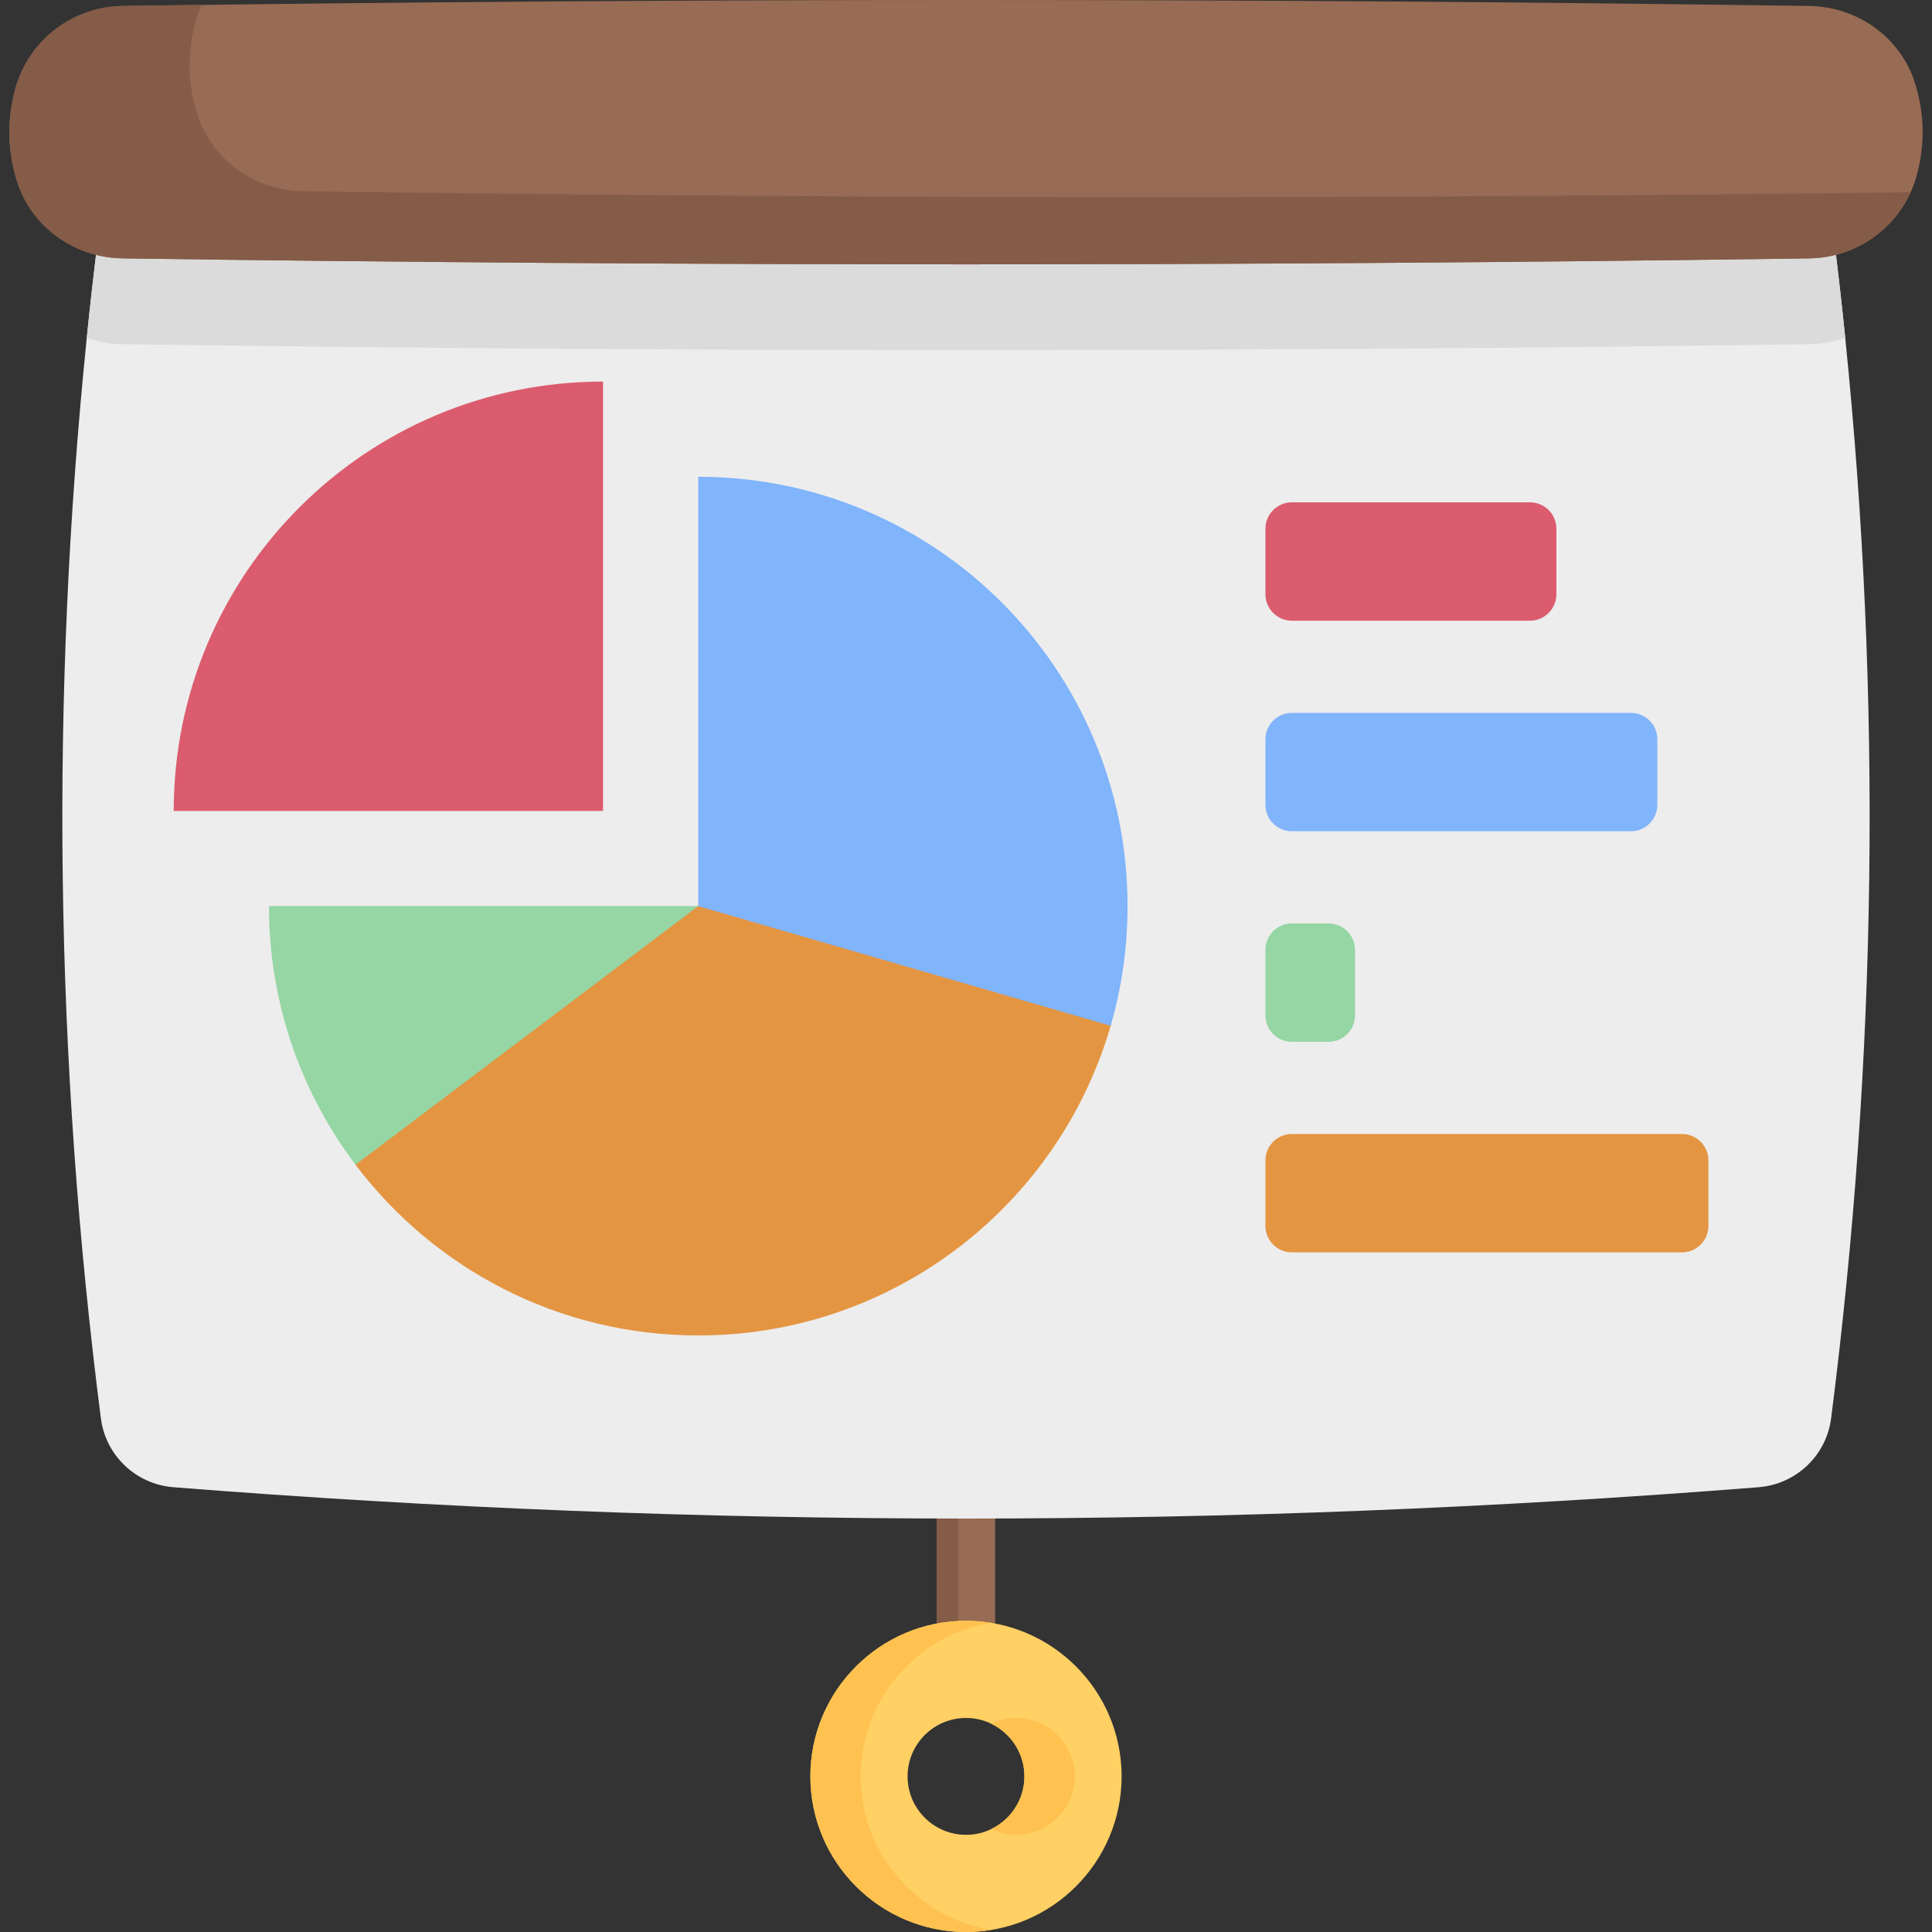
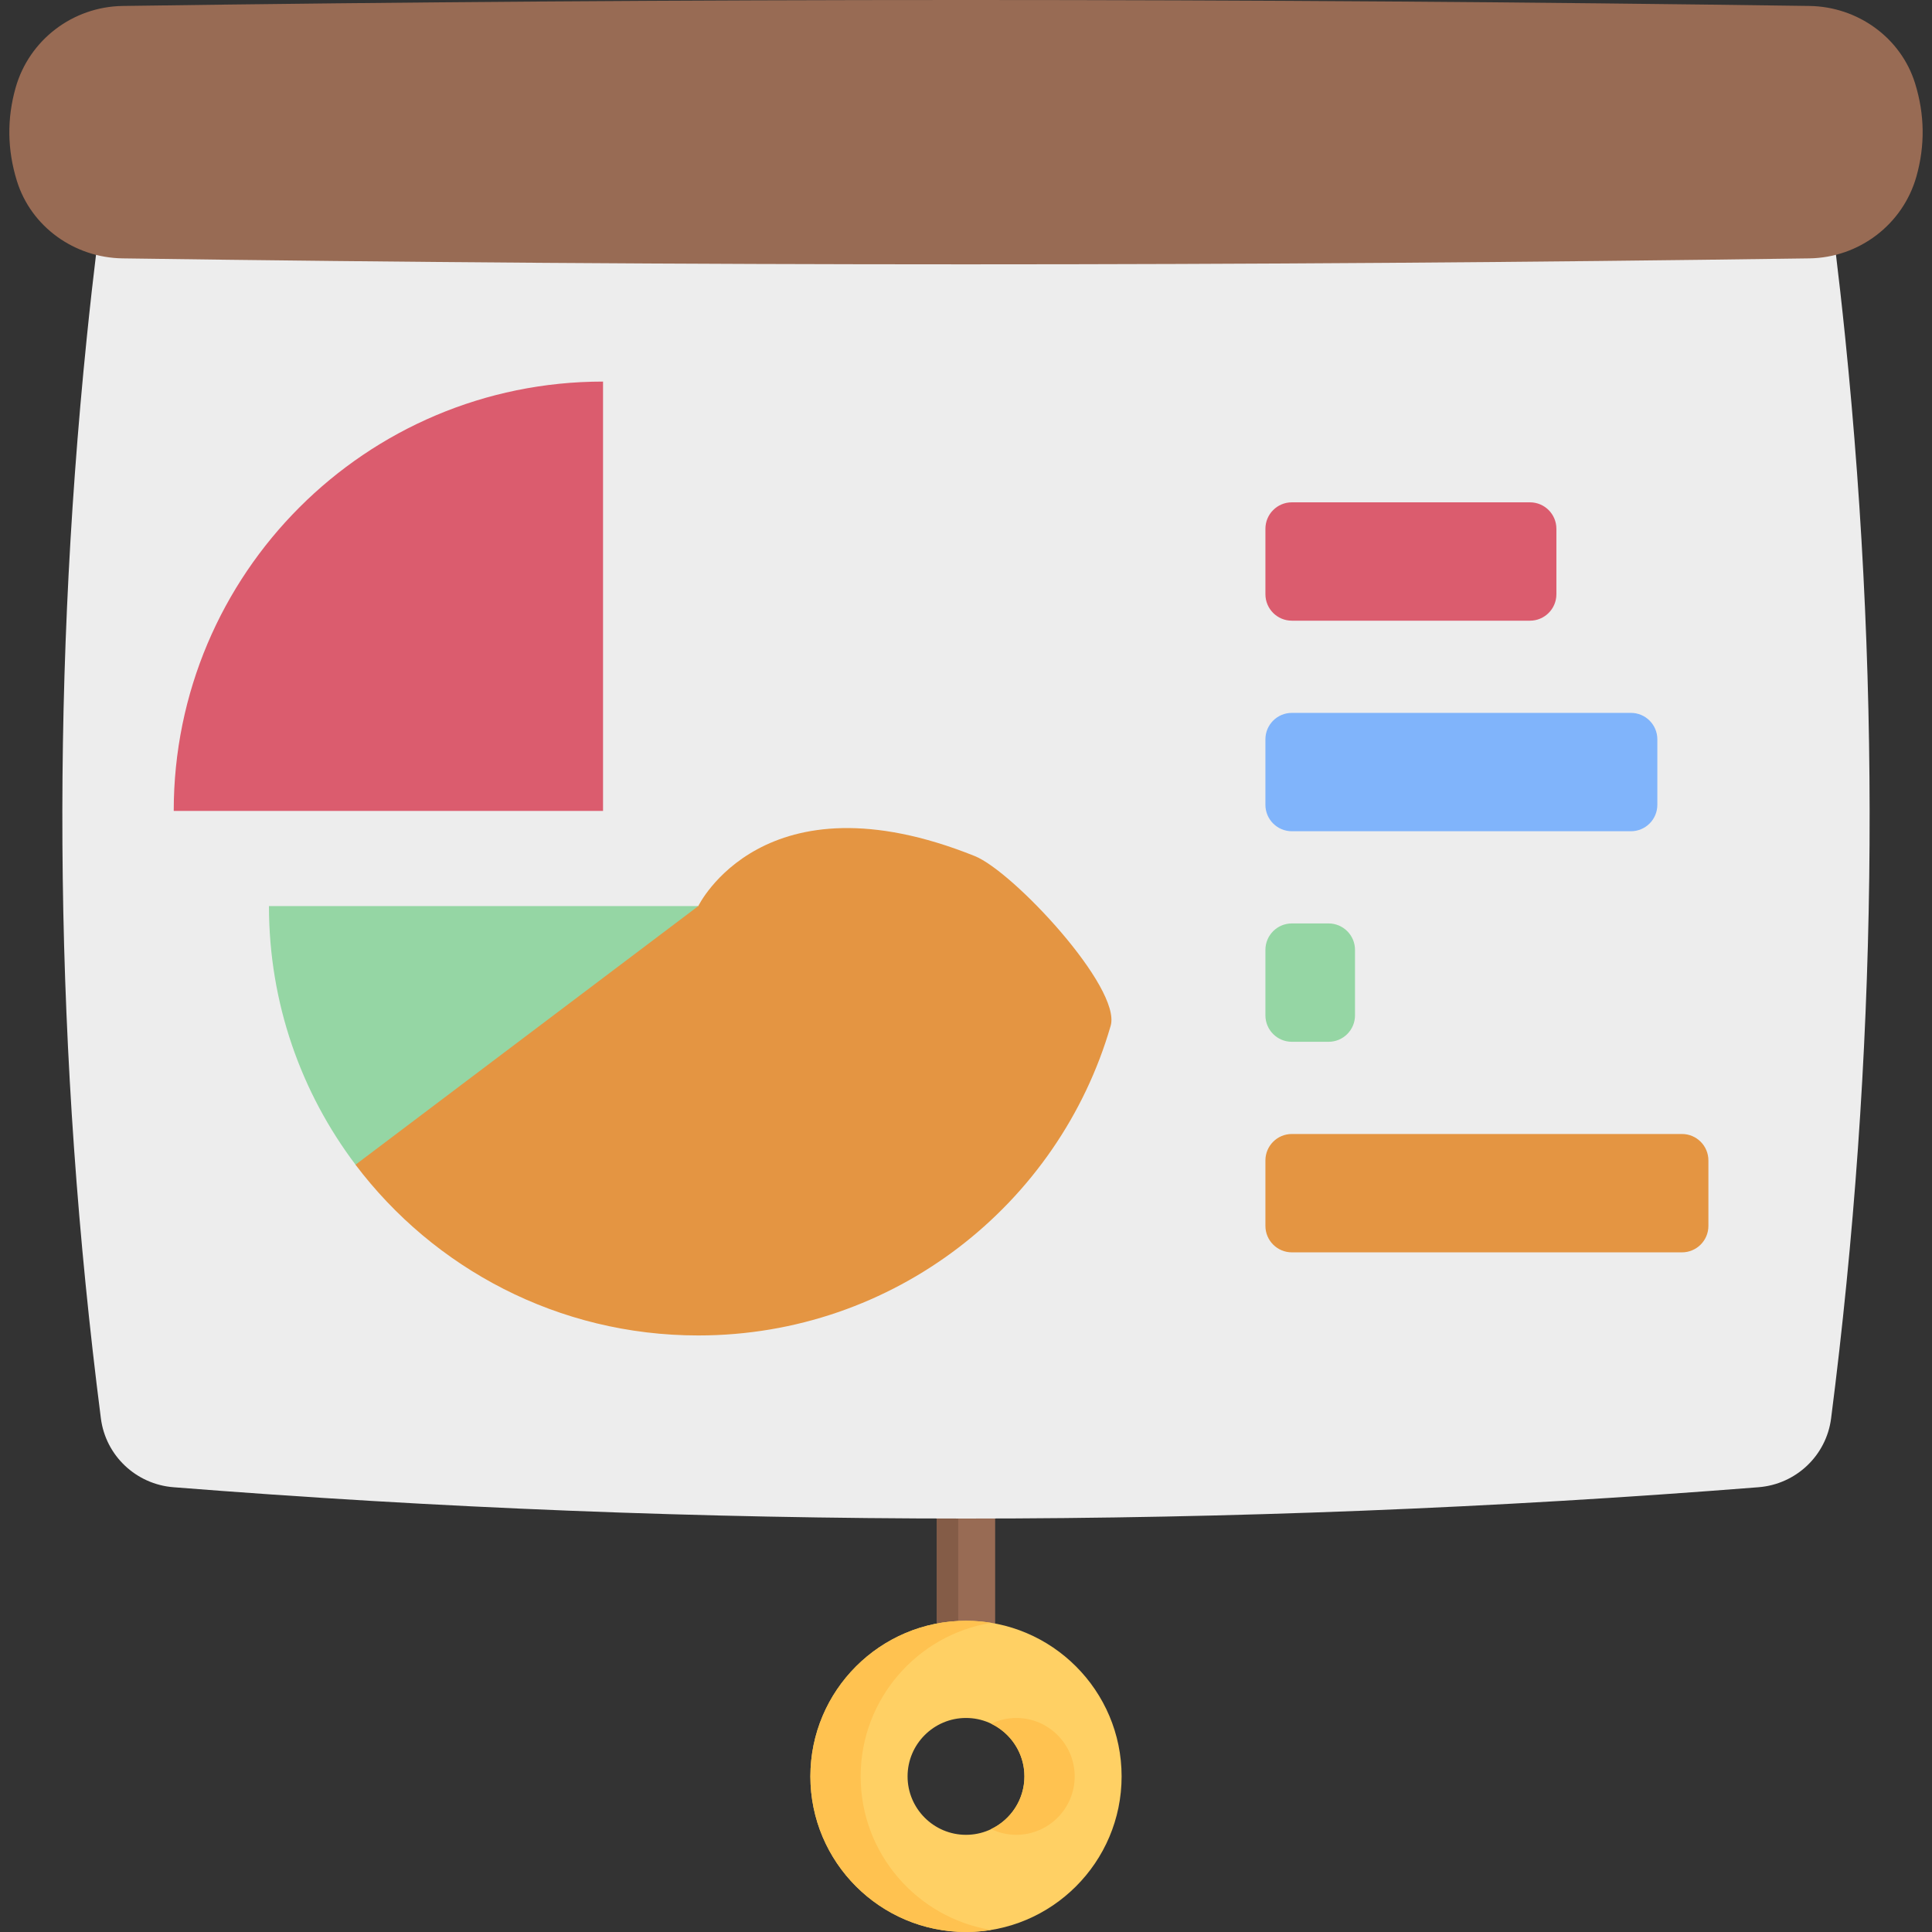
<svg xmlns="http://www.w3.org/2000/svg" id="Capa_1" enable-background="new 0 0 512 512" height="512" viewBox="0 0 512 512" width="512">
  <rect x="0" y="0" width="512" height="512" fill="#333333" stroke="none" />
  <g>
    <g>
      <g>
        <path d="m256 442.4c-4.267 0-7.726-3.459-7.726-7.726v-49.694c0-4.267 3.459-7.726 7.726-7.726 4.268 0 7.726 3.459 7.726 7.726v49.694c0 4.267-3.458 7.726-7.726 7.726z" fill="#986b54" />
        <path d="m258.833 441.855c-.876.36-1.834.546-2.833.546-4.265 0-7.726-3.461-7.726-7.726v-49.696c0-4.265 3.461-7.726 7.726-7.726.999 0 1.957.185 2.833.546-2.864 1.113-4.893 3.914-4.893 7.181v49.696c0 3.264 2.029 6.066 4.893 7.179z" fill="#845c47" />
        <path d="m466.041 394.13c-140.025 11.07-280.058 11.07-420.083 0-9.912-.784-17.958-8.381-19.222-18.243-12.23-95.446-13.472-190.899-3.743-286.344 1.679-16.462 3.688-32.914 6.016-49.376 151.323-12.929 302.657-12.929 453.98 0 2.328 16.452 4.337 32.904 6.016 49.356 9.729 95.455 8.487 190.91-3.743 286.364-1.262 9.862-9.309 17.459-19.221 18.243z" fill="#ededed" />
-         <path d="m489.006 89.523c-3.008 1.051-6.212 1.638-9.519 1.69-149.005 2.102-298 2.102-446.995 0-3.286-.051-6.49-.628-9.498-1.669 1.679-16.462 3.688-32.914 6.016-49.376 151.323-12.929 302.657-12.929 453.98 0 2.328 16.451 4.337 32.903 6.016 49.355z" fill="#dbdbdb" />
        <path d="m479.482 68.473c-148.997 2.106-297.994 2.106-446.99 0-12.756-.18-24.243-8.349-28.017-20.535-2.546-8.222-2.66-16.445-.342-24.667 3.583-12.709 15.183-21.505 28.385-21.692 148.997-2.106 297.993-2.106 446.99 0 12.756.18 24.243 8.349 28.017 20.535 2.546 8.222 2.66 16.445.342 24.667-3.583 12.709-15.183 21.505-28.385 21.692z" fill="#986b54" />
-         <path d="m506.338 50.952c-4.708 10.425-15.154 17.359-26.857 17.523-148.995 2.102-297.99 2.102-446.985 0-12.764-.185-24.251-8.354-28.021-20.541-2.545-8.221-2.658-16.442-.34-24.663 3.585-12.712 15.185-21.51 28.381-21.695 6.964-.103 13.928-.196 20.892-.278-.608 1.339-1.112 2.73-1.525 4.172-2.318 8.221-2.204 16.452.35 24.673 3.77 12.187 15.257 20.356 28.011 20.531 142.032 2.009 284.052 2.112 426.094.278z" fill="#845c47" />
        <path d="m256 512c-22.739 0-41.238-18.5-41.238-41.238s18.499-41.238 41.238-41.238 41.238 18.5 41.238 41.238-18.499 41.238-41.238 41.238zm0-56.722c-8.538 0-15.484 6.946-15.484 15.484s6.946 15.484 15.484 15.484 15.484-6.946 15.484-15.484-6.946-15.484-15.484-15.484z" fill="#ffd064" />
        <g fill="#ffc250">
          <path d="m262.661 484.718c2.021.969 4.274 1.527 6.661 1.527 8.538 0 15.484-6.946 15.484-15.484s-6.946-15.484-15.484-15.484c-2.387 0-4.64.559-6.661 1.527 5.209 2.496 8.823 7.806 8.823 13.957s-3.615 11.461-8.823 13.957z" />
          <path d="m228.083 470.762c0-20.471 14.995-37.498 34.577-40.693-2.169-.354-4.393-.546-6.661-.546-22.739 0-41.238 18.5-41.238 41.238s18.5 41.239 41.239 41.239c2.268 0 4.491-.192 6.661-.546-19.582-3.194-34.578-20.222-34.578-40.692z" />
        </g>
      </g>
    </g>
    <g>
      <path d="m258.311 226.861c10.214 4.096 38.941 34.919 36.026 44.985-13.729 47.403-57.461 82.063-109.296 82.063-37.108 0-70.063-17.763-90.831-45.248 2.056-35.518.01-26.931.01-52.66l90.821-15.865c0-.001 17.248-35.741 73.27-13.275z" fill="#e49542" />
-       <path d="m298.814 240.135c0 11.003-1.566 21.644-4.481 31.709l-109.292-31.709v-113.783c62.841 0 113.773 50.942 113.773 113.783z" fill="#80b4fb" />
      <path d="m185.051 240.125-90.831 68.528c-14.402-19.058-22.942-42.804-22.942-68.528z" fill="#95d6a4" />
      <path d="m159.812 101.122v113.784h-113.773c0-62.841 50.932-113.784 113.773-113.784z" fill="#db5c6e" />
    </g>
    <g>
      <g>
        <path d="m405.451 164.489h-63.093c-3.872 0-7.01-3.139-7.01-7.01v-17.348c0-3.872 3.139-7.01 7.01-7.01h63.093c3.872 0 7.01 3.139 7.01 7.01v17.348c0 3.872-3.138 7.01-7.01 7.01z" fill="#db5c6e" />
        <path d="m352.082 276.087h-9.724c-3.872 0-7.01-3.139-7.01-7.01v-17.348c0-3.872 3.139-7.01 7.01-7.01h9.724c3.872 0 7.01 3.139 7.01 7.01v17.348c0 3.872-3.139 7.01-7.01 7.01z" fill="#95d6a4" />
        <path d="m432.205 220.288h-89.848c-3.872 0-7.01-3.139-7.01-7.01v-17.348c0-3.872 3.139-7.01 7.01-7.01h89.848c3.872 0 7.01 3.139 7.01 7.01v17.348c0 3.872-3.138 7.01-7.01 7.01z" fill="#80b4fb" />
        <path d="m445.734 331.886h-103.376c-3.872 0-7.01-3.139-7.01-7.01v-17.348c0-3.872 3.139-7.01 7.01-7.01h103.376c3.872 0 7.01 3.139 7.01 7.01v17.348c0 3.872-3.139 7.01-7.01 7.01z" fill="#e49542" />
      </g>
    </g>
  </g>
</svg>